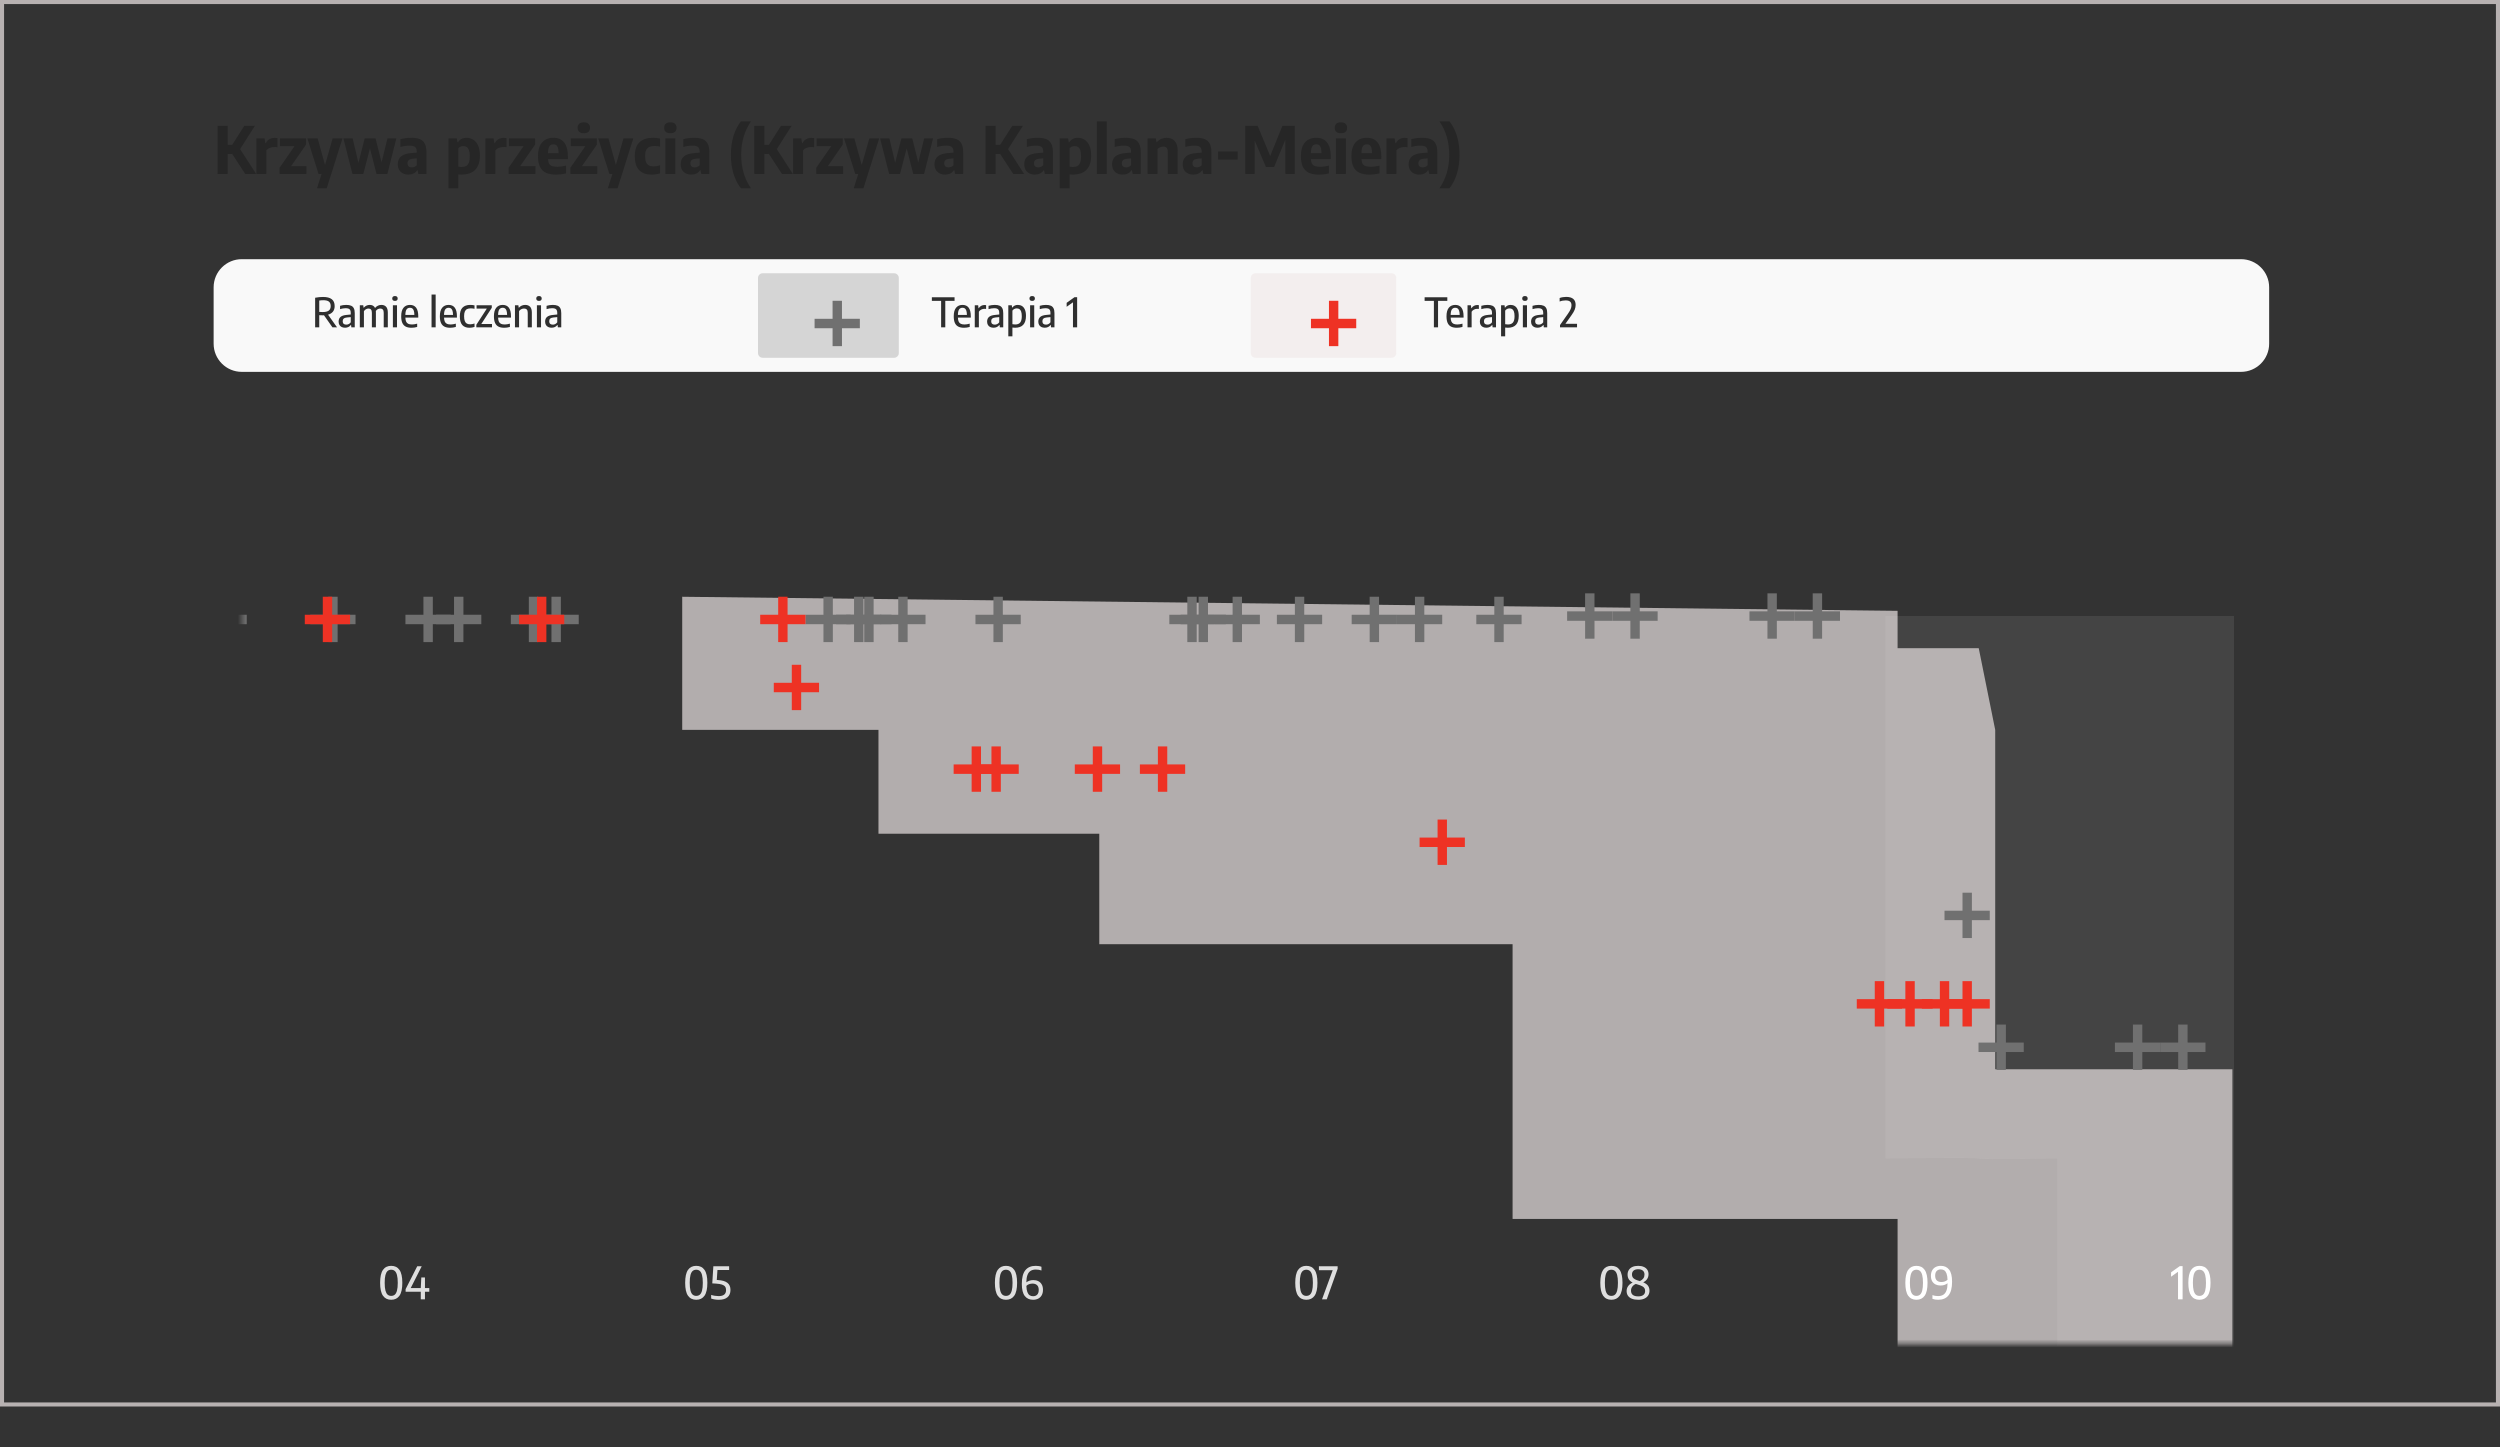
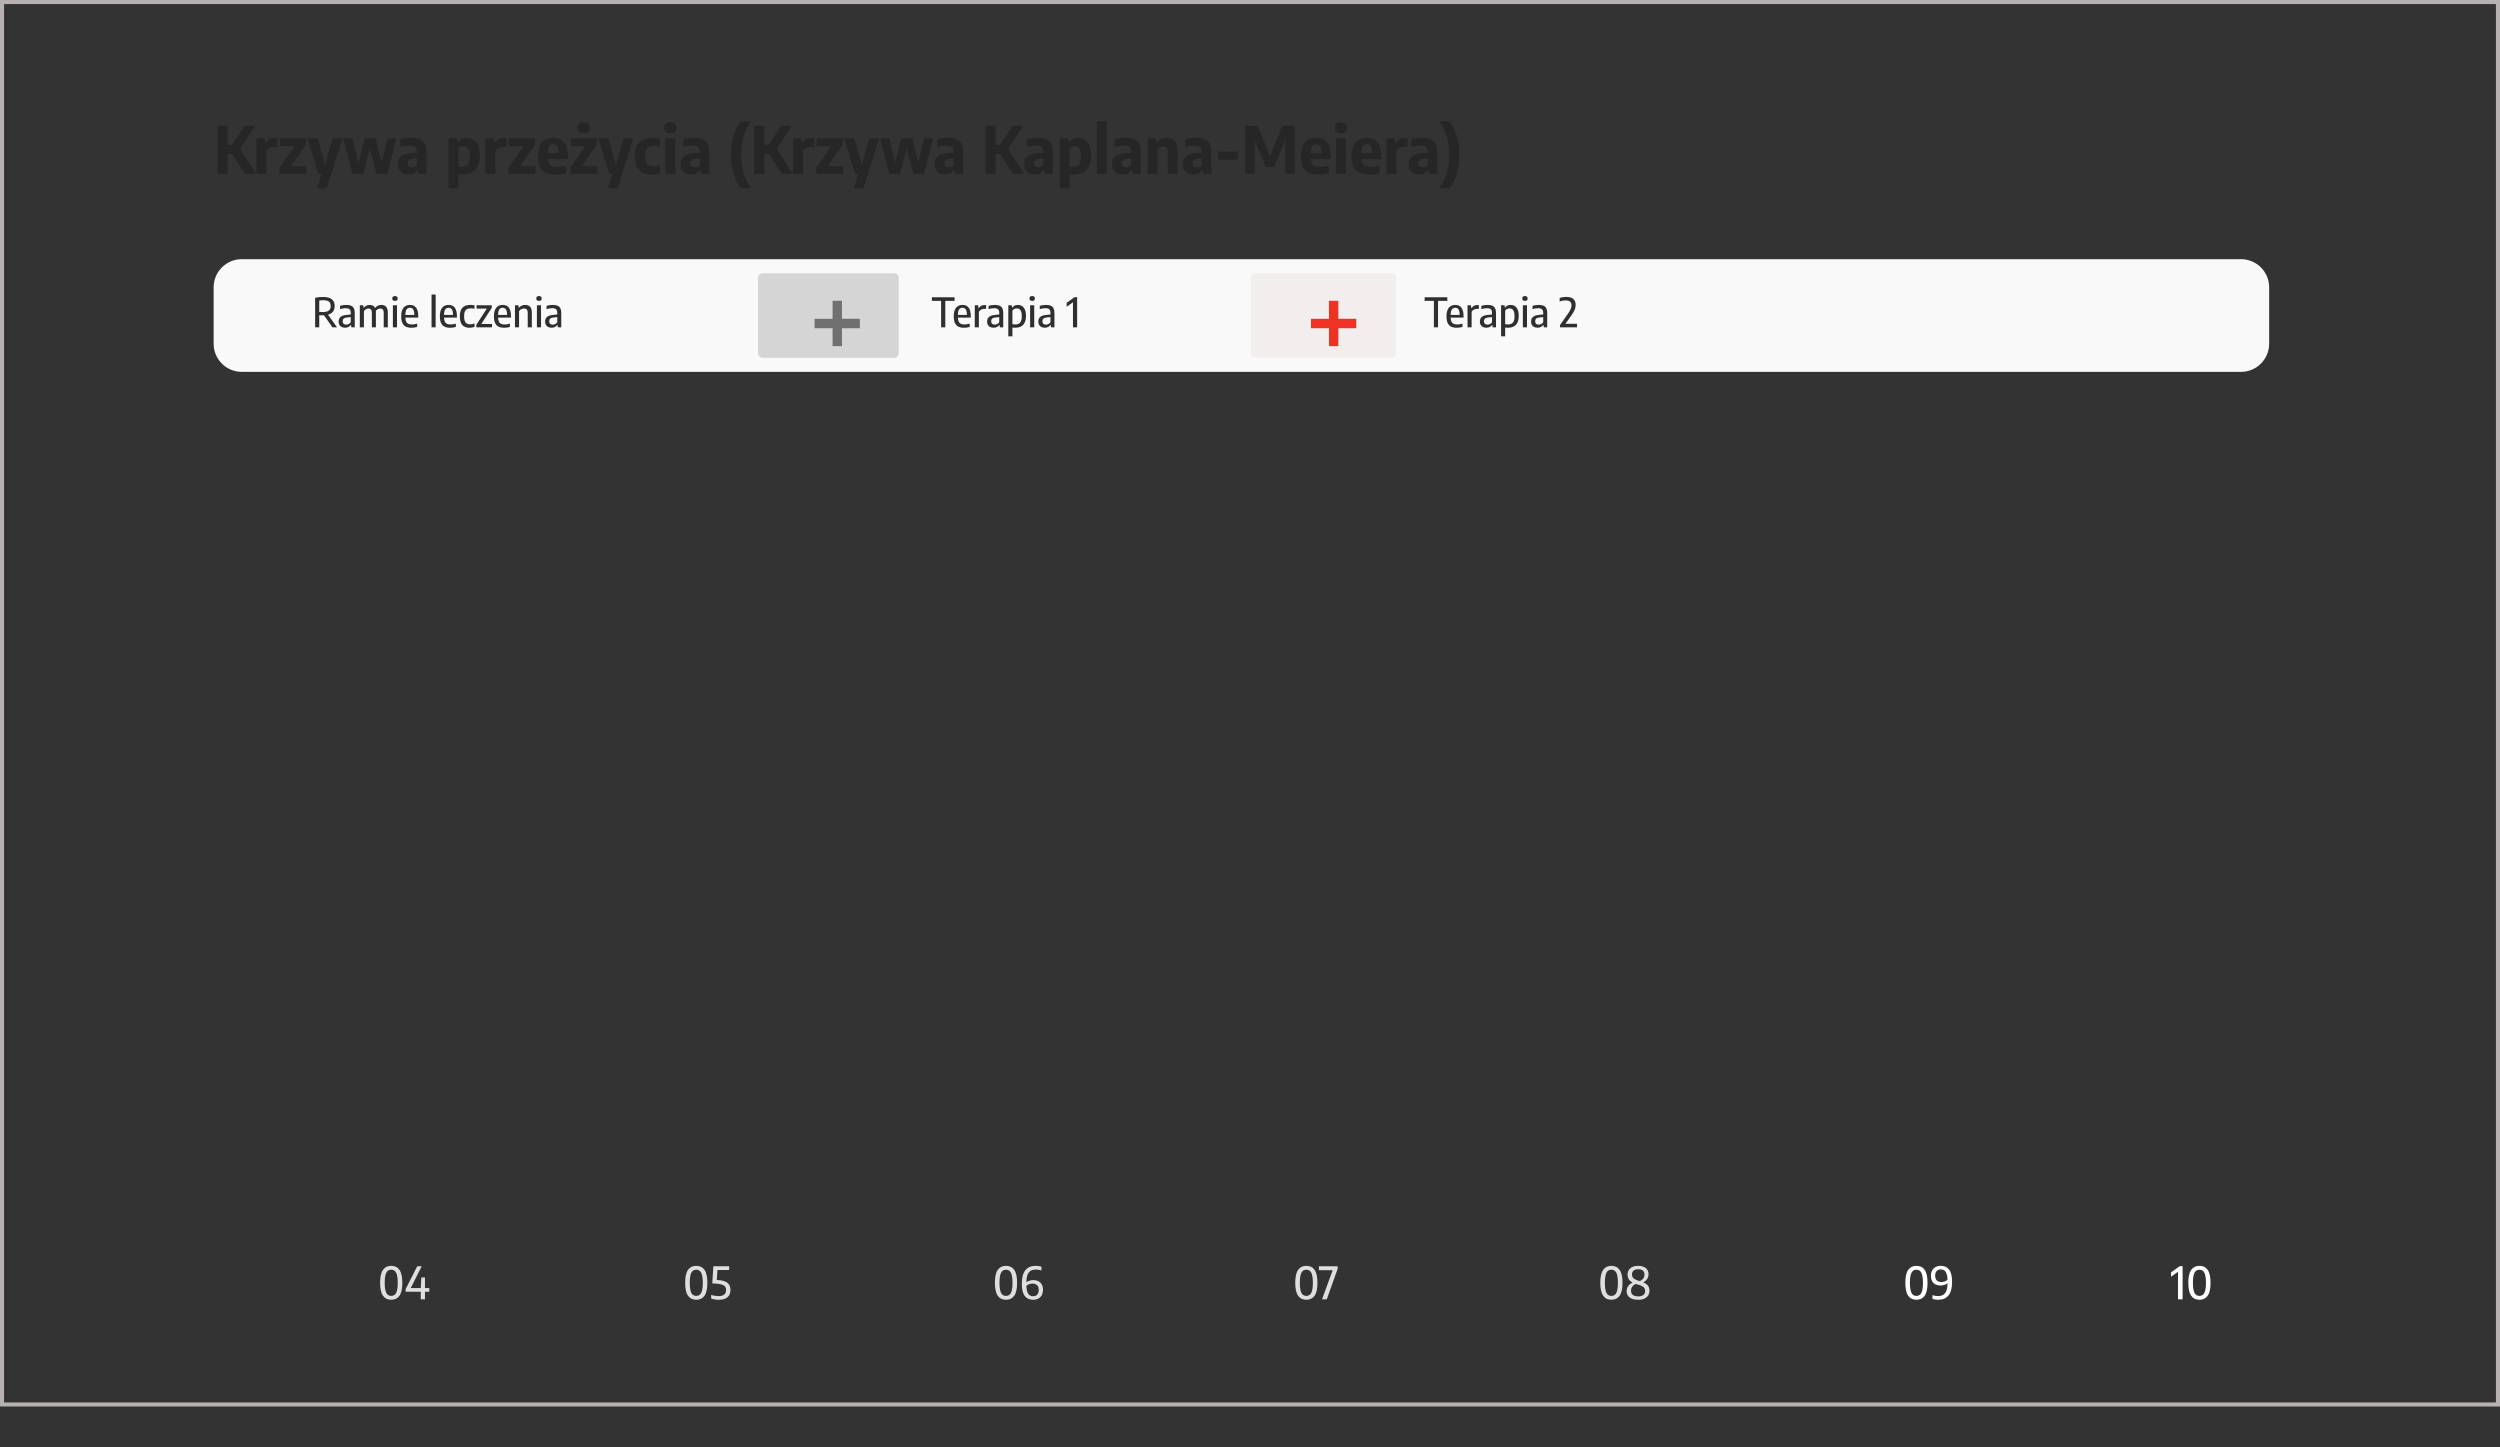
<svg xmlns="http://www.w3.org/2000/svg" width="615" height="356" viewBox="0 0 615 356" fill="none">
  <rect x="0" y="0" width="615" height="356" fill="#333333" stroke="none" />
  <path d="M60.329 42.792L57.113 37.864H56.009V42.792H53.521V30.952H56.009V35.616H57.129L60.089 30.952H62.705L59.065 36.68L63.017 42.792H60.329ZM63.073 34.04H65.081L65.273 35.224H65.385C65.604 34.776 65.902 34.445 66.281 34.232C66.665 34.019 67.102 33.912 67.593 33.912C67.79 33.912 68.012 33.933 68.257 33.976V36.232C68.06 36.189 67.785 36.168 67.433 36.168C67.06 36.168 66.694 36.243 66.337 36.392C65.985 36.536 65.713 36.736 65.521 36.992V42.792H63.073V34.04ZM71.622 40.864H75.382V42.792H68.774V41.264L72.446 35.968H68.862V34.04H75.294V35.568L71.622 40.864ZM81.831 34.04H84.247L80.383 46.312H77.983L79.103 42.792H78.359L75.607 34.04H78.143L79.959 40.592L81.831 34.04ZM95.312 34.04H97.504L95.296 42.792H92.624L91.016 36.512L89.368 42.792H86.696L84.472 34.04H86.76L88.176 40.056L89.712 34.04H92.384L93.864 39.944L95.312 34.04ZM101.164 33.896C102.044 33.896 102.756 34.011 103.3 34.24C103.844 34.469 104.247 34.845 104.508 35.368C104.775 35.885 104.908 36.587 104.908 37.472V42.792H102.908L102.732 41.88H102.62C102.396 42.243 102.097 42.512 101.724 42.688C101.356 42.864 100.937 42.952 100.468 42.952C99.94 42.952 99.479 42.848 99.084 42.64C98.689 42.432 98.385 42.139 98.172 41.76C97.959 41.376 97.852 40.931 97.852 40.424C97.852 39.576 98.124 38.923 98.668 38.464C99.212 38.005 100.081 37.733 101.276 37.648L102.524 37.544V37.344C102.524 36.955 102.465 36.651 102.348 36.432C102.231 36.213 102.041 36.059 101.78 35.968C101.519 35.872 101.161 35.824 100.708 35.824C100.367 35.824 100.001 35.853 99.612 35.912C99.223 35.965 98.852 36.048 98.5 36.16V34.24C98.884 34.128 99.313 34.043 99.788 33.984C100.268 33.925 100.727 33.896 101.164 33.896ZM101.3 41.176C101.524 41.176 101.74 41.133 101.948 41.048C102.161 40.963 102.353 40.829 102.524 40.648V38.96L101.54 39.048C100.681 39.117 100.252 39.491 100.252 40.168C100.252 40.493 100.343 40.744 100.524 40.92C100.705 41.091 100.964 41.176 101.3 41.176ZM110.307 34.04H112.371L112.539 35H112.651C112.865 34.653 113.15 34.384 113.507 34.192C113.865 33.995 114.278 33.896 114.747 33.896C115.361 33.896 115.915 34.051 116.411 34.36C116.913 34.664 117.31 35.144 117.603 35.8C117.902 36.451 118.051 37.272 118.051 38.264C118.051 39.805 117.67 40.973 116.907 41.768C116.15 42.557 114.998 42.952 113.451 42.952C113.265 42.952 113.033 42.936 112.755 42.904V46.312H110.307V34.04ZM113.579 41.072C114.033 41.072 114.403 40.989 114.691 40.824C114.979 40.653 115.195 40.379 115.339 40C115.489 39.616 115.563 39.107 115.563 38.472C115.563 37.821 115.497 37.312 115.363 36.944C115.235 36.571 115.054 36.309 114.819 36.16C114.59 36.011 114.307 35.936 113.971 35.936C113.737 35.936 113.513 35.981 113.299 36.072C113.086 36.157 112.905 36.285 112.755 36.456V40.992C113.011 41.045 113.286 41.072 113.579 41.072ZM119.417 34.04H121.425L121.617 35.224H121.729C121.947 34.776 122.246 34.445 122.625 34.232C123.009 34.019 123.446 33.912 123.937 33.912C124.134 33.912 124.355 33.933 124.601 33.976V36.232C124.403 36.189 124.129 36.168 123.777 36.168C123.403 36.168 123.038 36.243 122.681 36.392C122.329 36.536 122.057 36.736 121.865 36.992V42.792H119.417V34.04ZM127.965 40.864H131.725V42.792H125.117V41.264L128.789 35.968H125.205V34.04H131.637V35.568L127.965 40.864ZM139.698 39.152H134.818C134.839 39.627 134.927 40 135.082 40.272C135.242 40.539 135.487 40.733 135.818 40.856C136.148 40.973 136.596 41.032 137.162 41.032C137.759 41.032 138.455 40.936 139.25 40.744V42.656C138.812 42.763 138.399 42.84 138.01 42.888C137.626 42.936 137.236 42.96 136.842 42.96C135.796 42.96 134.943 42.803 134.282 42.488C133.626 42.173 133.138 41.68 132.818 41.008C132.503 40.336 132.346 39.464 132.346 38.392C132.346 36.936 132.674 35.824 133.33 35.056C133.991 34.283 134.932 33.896 136.154 33.896C137.316 33.896 138.196 34.285 138.794 35.064C139.396 35.837 139.698 36.971 139.698 38.464V39.152ZM136.138 35.496C135.844 35.496 135.602 35.563 135.41 35.696C135.223 35.829 135.076 36.056 134.97 36.376C134.868 36.696 134.815 37.133 134.81 37.688H137.41C137.404 37.133 137.354 36.696 137.258 36.376C137.162 36.056 137.023 35.829 136.842 35.696C136.66 35.563 136.426 35.496 136.138 35.496ZM143.168 40.864H146.928V42.792H140.32V41.264L143.992 35.968H140.408V34.04H146.84V35.568L143.168 40.864ZM143.624 32.776C143.112 32.776 142.728 32.661 142.472 32.432C142.222 32.197 142.096 31.867 142.096 31.44C142.096 31.008 142.222 30.677 142.472 30.448C142.728 30.213 143.112 30.096 143.624 30.096C144.131 30.096 144.51 30.213 144.76 30.448C145.016 30.683 145.144 31.013 145.144 31.44C145.144 31.867 145.016 32.197 144.76 32.432C144.51 32.661 144.131 32.776 143.624 32.776ZM153.378 34.04H155.794L151.93 46.312H149.53L150.65 42.792H149.906L147.154 34.04H149.69L151.506 40.592L153.378 34.04ZM160.334 42.96C158.969 42.96 157.931 42.589 157.222 41.848C156.513 41.101 156.158 39.963 156.158 38.432C156.158 36.88 156.542 35.736 157.31 35C158.083 34.264 159.19 33.896 160.63 33.896C161.27 33.896 161.851 33.957 162.374 34.08V36.056C161.91 35.965 161.465 35.92 161.038 35.92C160.489 35.92 160.043 36.003 159.702 36.168C159.361 36.333 159.107 36.597 158.942 36.96C158.777 37.317 158.694 37.795 158.694 38.392C158.694 39.016 158.771 39.515 158.926 39.888C159.086 40.261 159.321 40.531 159.63 40.696C159.939 40.856 160.334 40.936 160.814 40.936C161.257 40.936 161.777 40.845 162.374 40.664V42.64C162.065 42.741 161.734 42.819 161.382 42.872C161.03 42.931 160.681 42.96 160.334 42.96ZM163.682 42.792V34.04H166.138V42.792H163.682ZM164.914 32.776C164.402 32.776 164.018 32.661 163.762 32.432C163.512 32.197 163.386 31.867 163.386 31.44C163.386 31.008 163.512 30.677 163.762 30.448C164.018 30.213 164.402 30.096 164.914 30.096C165.421 30.096 165.8 30.213 166.05 30.448C166.306 30.683 166.434 31.013 166.434 31.44C166.434 31.867 166.306 32.197 166.05 32.432C165.8 32.661 165.421 32.776 164.914 32.776ZM170.758 33.896C171.638 33.896 172.35 34.011 172.894 34.24C173.438 34.469 173.841 34.845 174.102 35.368C174.369 35.885 174.502 36.587 174.502 37.472V42.792H172.502L172.326 41.88H172.214C171.99 42.243 171.691 42.512 171.318 42.688C170.95 42.864 170.531 42.952 170.062 42.952C169.534 42.952 169.073 42.848 168.678 42.64C168.283 42.432 167.979 42.139 167.766 41.76C167.553 41.376 167.446 40.931 167.446 40.424C167.446 39.576 167.718 38.923 168.262 38.464C168.806 38.005 169.675 37.733 170.87 37.648L172.118 37.544V37.344C172.118 36.955 172.059 36.651 171.942 36.432C171.825 36.213 171.635 36.059 171.374 35.968C171.113 35.872 170.755 35.824 170.302 35.824C169.961 35.824 169.595 35.853 169.206 35.912C168.817 35.965 168.446 36.048 168.094 36.16V34.24C168.478 34.128 168.907 34.043 169.382 33.984C169.862 33.925 170.321 33.896 170.758 33.896ZM170.894 41.176C171.118 41.176 171.334 41.133 171.542 41.048C171.755 40.963 171.947 40.829 172.118 40.648V38.96L171.134 39.048C170.275 39.117 169.846 39.491 169.846 40.168C169.846 40.493 169.937 40.744 170.118 40.92C170.299 41.091 170.558 41.176 170.894 41.176ZM182.245 46.312C180.613 44.147 179.797 41.405 179.797 38.088C179.797 34.771 180.613 32.029 182.245 29.864H184.741C183.925 31.048 183.32 32.323 182.925 33.688C182.53 35.048 182.333 36.515 182.333 38.088C182.333 39.661 182.53 41.131 182.925 42.496C183.32 43.856 183.925 45.128 184.741 46.312H182.245ZM192.36 42.792L189.144 37.864H188.04V42.792H185.552V30.952H188.04V35.616H189.16L192.12 30.952H194.736L191.096 36.68L195.048 42.792H192.36ZM195.104 34.04H197.112L197.304 35.224H197.416C197.635 34.776 197.934 34.445 198.312 34.232C198.696 34.019 199.134 33.912 199.624 33.912C199.822 33.912 200.043 33.933 200.288 33.976V36.232C200.091 36.189 199.816 36.168 199.464 36.168C199.091 36.168 198.726 36.243 198.368 36.392C198.016 36.536 197.744 36.736 197.552 36.992V42.792H195.104V34.04ZM203.653 40.864H207.413V42.792H200.805V41.264L204.477 35.968H200.893V34.04H207.325V35.568L203.653 40.864ZM213.862 34.04H216.278L212.414 46.312H210.014L211.134 42.792H210.39L207.638 34.04H210.174L211.99 40.592L213.862 34.04ZM227.343 34.04H229.535L227.327 42.792H224.655L223.047 36.512L221.399 42.792H218.727L216.503 34.04H218.791L220.207 40.056L221.743 34.04H224.415L225.895 39.944L227.343 34.04ZM233.195 33.896C234.075 33.896 234.787 34.011 235.331 34.24C235.875 34.469 236.278 34.845 236.539 35.368C236.806 35.885 236.939 36.587 236.939 37.472V42.792H234.939L234.763 41.88H234.651C234.427 42.243 234.129 42.512 233.755 42.688C233.387 42.864 232.969 42.952 232.499 42.952C231.971 42.952 231.51 42.848 231.115 42.64C230.721 42.432 230.417 42.139 230.203 41.76C229.99 41.376 229.883 40.931 229.883 40.424C229.883 39.576 230.155 38.923 230.699 38.464C231.243 38.005 232.113 37.733 233.307 37.648L234.555 37.544V37.344C234.555 36.955 234.497 36.651 234.379 36.432C234.262 36.213 234.073 36.059 233.811 35.968C233.55 35.872 233.193 35.824 232.739 35.824C232.398 35.824 232.033 35.853 231.643 35.912C231.254 35.965 230.883 36.048 230.531 36.16V34.24C230.915 34.128 231.345 34.043 231.819 33.984C232.299 33.925 232.758 33.896 233.195 33.896ZM233.331 41.176C233.555 41.176 233.771 41.133 233.979 41.048C234.193 40.963 234.385 40.829 234.555 40.648V38.96L233.571 39.048C232.713 39.117 232.283 39.491 232.283 40.168C232.283 40.493 232.374 40.744 232.555 40.92C232.737 41.091 232.995 41.176 233.331 41.176ZM249.251 42.792L246.035 37.864H244.931V42.792H242.443V30.952H244.931V35.616H246.051L249.011 30.952H251.627L247.987 36.68L251.939 42.792H249.251ZM255.273 33.896C256.153 33.896 256.865 34.011 257.409 34.24C257.953 34.469 258.356 34.845 258.617 35.368C258.884 35.885 259.017 36.587 259.017 37.472V42.792H257.017L256.841 41.88H256.729C256.505 42.243 256.207 42.512 255.833 42.688C255.465 42.864 255.047 42.952 254.577 42.952C254.049 42.952 253.588 42.848 253.193 42.64C252.799 42.432 252.495 42.139 252.281 41.76C252.068 41.376 251.961 40.931 251.961 40.424C251.961 39.576 252.233 38.923 252.777 38.464C253.321 38.005 254.191 37.733 255.385 37.648L256.633 37.544V37.344C256.633 36.955 256.575 36.651 256.457 36.432C256.34 36.213 256.151 36.059 255.889 35.968C255.628 35.872 255.271 35.824 254.817 35.824C254.476 35.824 254.111 35.853 253.721 35.912C253.332 35.965 252.961 36.048 252.609 36.16V34.24C252.993 34.128 253.423 34.043 253.897 33.984C254.377 33.925 254.836 33.896 255.273 33.896ZM255.409 41.176C255.633 41.176 255.849 41.133 256.057 41.048C256.271 40.963 256.463 40.829 256.633 40.648V38.96L255.649 39.048C254.791 39.117 254.361 39.491 254.361 40.168C254.361 40.493 254.452 40.744 254.633 40.92C254.815 41.091 255.073 41.176 255.409 41.176ZM260.682 34.04H262.746L262.914 35H263.026C263.24 34.653 263.525 34.384 263.882 34.192C264.24 33.995 264.653 33.896 265.122 33.896C265.736 33.896 266.29 34.051 266.786 34.36C267.288 34.664 267.685 35.144 267.978 35.8C268.277 36.451 268.426 37.272 268.426 38.264C268.426 39.805 268.045 40.973 267.282 41.768C266.525 42.557 265.373 42.952 263.826 42.952C263.64 42.952 263.408 42.936 263.13 42.904V46.312H260.682V34.04ZM263.954 41.072C264.408 41.072 264.778 40.989 265.066 40.824C265.354 40.653 265.57 40.379 265.714 40C265.864 39.616 265.938 39.107 265.938 38.472C265.938 37.821 265.872 37.312 265.738 36.944C265.61 36.571 265.429 36.309 265.194 36.16C264.965 36.011 264.682 35.936 264.346 35.936C264.112 35.936 263.888 35.981 263.674 36.072C263.461 36.157 263.28 36.285 263.13 36.456V40.992C263.386 41.045 263.661 41.072 263.954 41.072ZM269.823 42.792V29.864H272.271V42.792H269.823ZM276.883 33.896C277.763 33.896 278.475 34.011 279.019 34.24C279.563 34.469 279.966 34.845 280.227 35.368C280.494 35.885 280.627 36.587 280.627 37.472V42.792H278.627L278.451 41.88H278.339C278.115 42.243 277.816 42.512 277.443 42.688C277.075 42.864 276.656 42.952 276.187 42.952C275.659 42.952 275.198 42.848 274.803 42.64C274.408 42.432 274.104 42.139 273.891 41.76C273.678 41.376 273.571 40.931 273.571 40.424C273.571 39.576 273.843 38.923 274.387 38.464C274.931 38.005 275.8 37.733 276.995 37.648L278.243 37.544V37.344C278.243 36.955 278.184 36.651 278.067 36.432C277.95 36.213 277.76 36.059 277.499 35.968C277.238 35.872 276.88 35.824 276.427 35.824C276.086 35.824 275.72 35.853 275.331 35.912C274.942 35.965 274.571 36.048 274.219 36.16V34.24C274.603 34.128 275.032 34.043 275.507 33.984C275.987 33.925 276.446 33.896 276.883 33.896ZM277.019 41.176C277.243 41.176 277.459 41.133 277.667 41.048C277.88 40.963 278.072 40.829 278.243 40.648V38.96L277.259 39.048C276.4 39.117 275.971 39.491 275.971 40.168C275.971 40.493 276.062 40.744 276.243 40.92C276.424 41.091 276.683 41.176 277.019 41.176ZM282.292 34.04H284.324L284.5 34.952H284.612C284.91 34.605 285.26 34.344 285.66 34.168C286.065 33.987 286.51 33.896 286.996 33.896C287.828 33.896 288.486 34.157 288.972 34.68C289.462 35.197 289.708 36.021 289.708 37.152V42.792H287.26V37.32C287.26 36.861 287.164 36.536 286.972 36.344C286.785 36.152 286.513 36.056 286.156 36.056C285.889 36.056 285.628 36.112 285.372 36.224C285.116 36.331 284.905 36.491 284.74 36.704V42.792H282.292V34.04ZM294.258 33.896C295.138 33.896 295.85 34.011 296.394 34.24C296.938 34.469 297.341 34.845 297.602 35.368C297.869 35.885 298.002 36.587 298.002 37.472V42.792H296.002L295.826 41.88H295.714C295.49 42.243 295.191 42.512 294.818 42.688C294.45 42.864 294.031 42.952 293.562 42.952C293.034 42.952 292.573 42.848 292.178 42.64C291.783 42.432 291.479 42.139 291.266 41.76C291.053 41.376 290.946 40.931 290.946 40.424C290.946 39.576 291.218 38.923 291.762 38.464C292.306 38.005 293.175 37.733 294.37 37.648L295.618 37.544V37.344C295.618 36.955 295.559 36.651 295.442 36.432C295.325 36.213 295.135 36.059 294.874 35.968C294.613 35.872 294.255 35.824 293.802 35.824C293.461 35.824 293.095 35.853 292.706 35.912C292.317 35.965 291.946 36.048 291.594 36.16V34.24C291.978 34.128 292.407 34.043 292.882 33.984C293.362 33.925 293.821 33.896 294.258 33.896ZM294.394 41.176C294.618 41.176 294.834 41.133 295.042 41.048C295.255 40.963 295.447 40.829 295.618 40.648V38.96L294.634 39.048C293.775 39.117 293.346 39.491 293.346 40.168C293.346 40.493 293.437 40.744 293.618 40.92C293.799 41.091 294.058 41.176 294.394 41.176ZM299.659 39.256V37.256H304.483V39.256H299.659ZM315.47 30.952H318.518V42.792H316.198V34.376L313.43 41.08H311.422L308.654 34.576V42.792H306.334V30.952H309.382L312.47 38.384L315.47 30.952ZM327.369 39.152H322.489C322.511 39.627 322.599 40 322.753 40.272C322.913 40.539 323.159 40.733 323.489 40.856C323.82 40.973 324.268 41.032 324.833 41.032C325.431 41.032 326.127 40.936 326.921 40.744V42.656C326.484 42.763 326.071 42.84 325.681 42.888C325.297 42.936 324.908 42.96 324.513 42.96C323.468 42.96 322.615 42.803 321.953 42.488C321.297 42.173 320.809 41.68 320.489 41.008C320.175 40.336 320.017 39.464 320.017 38.392C320.017 36.936 320.345 35.824 321.001 35.056C321.663 34.283 322.604 33.896 323.825 33.896C324.988 33.896 325.868 34.285 326.465 35.064C327.068 35.837 327.369 36.971 327.369 38.464V39.152ZM323.809 35.496C323.516 35.496 323.273 35.563 323.081 35.696C322.895 35.829 322.748 36.056 322.641 36.376C322.54 36.696 322.487 37.133 322.481 37.688H325.081C325.076 37.133 325.025 36.696 324.929 36.376C324.833 36.056 324.695 35.829 324.513 35.696C324.332 35.563 324.097 35.496 323.809 35.496ZM328.635 42.792V34.04H331.091V42.792H328.635ZM329.867 32.776C329.355 32.776 328.971 32.661 328.715 32.432C328.465 32.197 328.339 31.867 328.339 31.44C328.339 31.008 328.465 30.677 328.715 30.448C328.971 30.213 329.355 30.096 329.867 30.096C330.374 30.096 330.753 30.213 331.003 30.448C331.259 30.683 331.387 31.013 331.387 31.44C331.387 31.867 331.259 32.197 331.003 32.432C330.753 32.661 330.374 32.776 329.867 32.776ZM339.807 39.152H334.927C334.948 39.627 335.036 40 335.191 40.272C335.351 40.539 335.596 40.733 335.927 40.856C336.258 40.973 336.706 41.032 337.271 41.032C337.868 41.032 338.564 40.936 339.359 40.744V42.656C338.922 42.763 338.508 42.84 338.119 42.888C337.735 42.936 337.346 42.96 336.951 42.96C335.906 42.96 335.052 42.803 334.391 42.488C333.735 42.173 333.247 41.68 332.927 41.008C332.612 40.336 332.455 39.464 332.455 38.392C332.455 36.936 332.783 35.824 333.439 35.056C334.1 34.283 335.042 33.896 336.263 33.896C337.426 33.896 338.306 34.285 338.903 35.064C339.506 35.837 339.807 36.971 339.807 38.464V39.152ZM336.247 35.496C335.954 35.496 335.711 35.563 335.519 35.696C335.332 35.829 335.186 36.056 335.079 36.376C334.978 36.696 334.924 37.133 334.919 37.688H337.519C337.514 37.133 337.463 36.696 337.367 36.376C337.271 36.056 337.132 35.829 336.951 35.696C336.77 35.563 336.535 35.496 336.247 35.496ZM341.073 34.04H343.081L343.273 35.224H343.385C343.604 34.776 343.902 34.445 344.281 34.232C344.665 34.019 345.102 33.912 345.593 33.912C345.79 33.912 346.012 33.933 346.257 33.976V36.232C346.06 36.189 345.785 36.168 345.433 36.168C345.06 36.168 344.694 36.243 344.337 36.392C343.985 36.536 343.713 36.736 343.521 36.992V42.792H341.073V34.04ZM349.836 33.896C350.716 33.896 351.428 34.011 351.972 34.24C352.516 34.469 352.919 34.845 353.18 35.368C353.447 35.885 353.58 36.587 353.58 37.472V42.792H351.58L351.404 41.88H351.292C351.068 42.243 350.769 42.512 350.396 42.688C350.028 42.864 349.609 42.952 349.14 42.952C348.612 42.952 348.151 42.848 347.756 42.64C347.361 42.432 347.057 42.139 346.844 41.76C346.631 41.376 346.524 40.931 346.524 40.424C346.524 39.576 346.796 38.923 347.34 38.464C347.884 38.005 348.753 37.733 349.948 37.648L351.196 37.544V37.344C351.196 36.955 351.137 36.651 351.02 36.432C350.903 36.213 350.713 36.059 350.452 35.968C350.191 35.872 349.833 35.824 349.38 35.824C349.039 35.824 348.673 35.853 348.284 35.912C347.895 35.965 347.524 36.048 347.172 36.16V34.24C347.556 34.128 347.985 34.043 348.46 33.984C348.94 33.925 349.399 33.896 349.836 33.896ZM349.972 41.176C350.196 41.176 350.412 41.133 350.62 41.048C350.833 40.963 351.025 40.829 351.196 40.648V38.96L350.212 39.048C349.353 39.117 348.924 39.491 348.924 40.168C348.924 40.493 349.015 40.744 349.196 40.92C349.377 41.091 349.636 41.176 349.972 41.176ZM354.101 46.312C354.917 45.128 355.522 43.856 355.917 42.496C356.312 41.131 356.509 39.661 356.509 38.088C356.509 36.515 356.312 35.048 355.917 33.688C355.522 32.323 354.917 31.048 354.101 29.864H356.597C358.229 32.029 359.045 34.771 359.045 38.088C359.045 41.405 358.229 44.147 356.597 46.312H354.101Z" fill="#262626" />
  <mask id="mask0_9752_455" style="mask-type:luminance" maskUnits="userSpaceOnUse" x="59" y="96" width="524" height="235">
-     <path d="M553.593 96.099H88.341C72.401 96.099 59.48 109.028 59.48 124.977V301.709C59.48 317.658 72.401 330.587 88.341 330.587H553.593C569.533 330.587 582.455 317.658 582.455 301.709V124.977C582.455 109.028 569.533 96.099 553.593 96.099Z" fill="white" />
-   </mask>
+     </mask>
  <g mask="url(#mask0_9752_455)">
    <path opacity="0.29" d="M463.839 151.542H549.554V345.371H506.098V284.988C506.098 284.988 487.686 285.31 486.484 284.988C485.282 284.666 463.839 284.988 463.839 284.988V151.542Z" fill="#707070" />
    <path opacity="0.68" d="M167.825 146.802V179.549H216.103V205.098H270.422V232.272H372.095V299.86H466.805V342.368H486.768V533.282L549.166 537.056V263.033H490.821V179.55L486.768 159.451H466.805V150.266L167.825 146.802Z" fill="#EEE6E6" />
    <path d="M60.693 153.552H56.292V157.957H53.983V153.552H49.557V151.229H53.982V146.798H56.291V151.226H60.693V153.552Z" fill="#707070" />
-     <path d="M87.457 153.552H83.056V157.957H80.747V153.552H76.321V151.229H80.746V146.798H83.055V151.226H87.457V153.552Z" fill="#707070" />
    <path d="M118.403 153.552H114.002V157.957H111.693V153.552H107.267V151.229H111.692V146.798H114.001V151.226H118.403V153.552Z" fill="#707070" />
    <path d="M110.875 153.552H106.474V157.957H104.166V153.552H99.739V151.229H104.164V146.798H106.473V151.226H110.875V153.552Z" fill="#707070" />
    <path d="M136.803 153.552H132.402V157.957H130.093V153.552H125.667V151.229H130.092V146.798H132.401V151.226H136.803V153.552Z" fill="#707070" />
    <path d="M142.371 153.552H137.97V157.957H135.661V153.552H131.235V151.229H135.66V146.798H137.969V151.226H142.371V153.552Z" fill="#707070" />
-     <path d="M209.28 153.552H204.879V157.957H202.571V153.552H198.144V151.229H202.569V146.798H204.878V151.226H209.28V153.552Z" fill="#707070" />
-     <path d="M216.807 153.552H212.407V157.957H210.098V153.552H205.671V151.229H210.096V146.798H212.405V151.226H216.807V153.552Z" fill="#707070" />
+     <path d="M209.28 153.552H204.879V157.957H202.571V153.552H198.144V151.229H202.569V146.798H204.878V151.226H209.28Z" fill="#707070" />
    <path d="M219.317 153.552H214.916V157.957H212.607V153.552H208.181V151.229H212.606V146.798H214.915V151.226H219.317V153.552Z" fill="#707070" />
    <path d="M227.68 153.552H223.279V157.957H220.97V153.552H216.544V151.229H220.969V146.798H223.278V151.226H227.68V153.552Z" fill="#707070" />
    <path d="M325.248 153.552H320.847V157.957H318.538V153.552H314.112V151.229H318.537V146.798H320.846V151.226H325.248V153.552Z" fill="#707070" />
    <path d="M309.929 153.552H305.529V157.957H303.22V153.552H298.793V151.229H303.219V146.798H305.527V151.226H309.929V153.552Z" fill="#707070" />
    <path d="M407.783 152.716H403.383V157.12H401.074V152.716H396.647V150.393H401.073V145.962H403.381V150.389H407.783V152.716Z" fill="#707070" />
    <path d="M301.565 153.552H297.164V157.957H294.855V153.552H290.429V151.229H294.854V146.798H297.163V151.226H301.565V153.552Z" fill="#707070" />
    <path d="M298.791 153.552H294.39V157.957H292.081V153.552H287.655V151.229H292.08V146.798H294.389V151.226H298.791V153.552Z" fill="#707070" />
    <path d="M396.646 152.716H392.245V157.12H389.936V152.716H385.51V150.393H389.935V145.962H392.244V150.389H396.646V152.716Z" fill="#707070" />
    <path d="M343.648 153.552H339.247V157.957H336.938V153.552H332.512V151.229H336.937V146.798H339.246V151.226H343.648V153.552Z" fill="#707070" />
    <path d="M441.503 152.716H437.103V157.12H434.794V152.716H430.367V150.393H434.793V145.962H437.101V150.389H441.503V152.716Z" fill="#707070" />
    <path d="M489.483 226.357H485.082V230.761H482.773V226.357H478.347V224.034H482.772V219.603H485.081V224.03H489.483V226.357Z" fill="#707070" />
    <path d="M497.846 258.796H493.445V263.2H491.136V258.796H486.71V256.473H491.135V252.042H493.444V256.47H497.846V258.796Z" fill="#707070" />
    <path d="M531.409 258.796H527.008V263.2H524.699V258.796H520.273V256.473H524.698V252.042H527.007V256.47H531.409V258.796Z" fill="#707070" />
    <path d="M542.546 258.796H538.145V263.2H535.836V258.796H531.41V256.473H535.835V252.042H538.144V256.47H542.546V258.796Z" fill="#707070" />
    <path d="M354.785 153.552H350.384V157.957H348.075V153.552H343.649V151.229H348.074V146.798H350.383V151.226H354.785V153.552Z" fill="#707070" />
    <path d="M452.64 152.716H448.24V157.12H445.931V152.716H441.504V150.393H445.929V145.962H448.238V150.389H452.64V152.716Z" fill="#707070" />
-     <path d="M374.311 153.552H369.91V157.957H367.601V153.552H363.175V151.229H367.6V146.798H369.909V151.226H374.311V153.552Z" fill="#707070" />
    <path d="M251.099 153.552H246.698V157.957H244.389V153.552H239.963V151.229H244.388V146.798H246.697V151.226H251.099V153.552Z" fill="#707070" />
    <path d="M86.117 153.552H81.716V157.957H79.407V153.552H74.981V151.229H79.406V146.798H81.715V151.226H86.117V153.552Z" fill="#EE3224" />
-     <path d="M138.808 153.552H134.407V157.957H132.098V153.552H127.672V151.229H132.097V146.798H134.406V151.226H138.808V153.552Z" fill="#EE3224" />
    <path d="M198.143 153.552H193.742V157.957H191.433V153.552H187.007V151.229H191.432V146.798H193.741V151.226H198.143V153.552Z" fill="#EE3224" />
    <path d="M201.489 170.289H197.088V174.693H194.779V170.289H190.353V167.966H194.778V163.535H197.087V167.962H201.489V170.289Z" fill="#EE3224" />
    <path d="M360.354 208.365H355.953V212.769H353.645V208.365H349.218V206.042H353.643V201.611H355.952V206.038H360.354V208.365Z" fill="#EE3224" />
    <path d="M245.731 190.373H241.331V194.777H239.022V190.373H234.595V188.05H239.021V183.619H241.329V188.046H245.731V190.373Z" fill="#EE3224" />
    <path d="M250.607 190.373H246.206V194.777H243.897V190.373H239.471V188.05H243.896V183.619H246.205V188.046H250.607V190.373Z" fill="#EE3224" />
    <path d="M275.536 190.373H271.136V194.777H268.827V190.373H264.4V188.05H268.825V183.619H271.134V188.046H275.536V190.373Z" fill="#EE3224" />
    <path d="M467.902 248.115H463.501V252.519H461.192V248.115H456.766V245.792H461.191V241.361H463.5V245.788H467.902V248.115Z" fill="#EE3224" />
    <path d="M475.429 248.115H471.028V252.519H468.719V248.115H464.293V245.792H468.718V241.361H471.027V245.788H475.429V248.115Z" fill="#EE3224" />
    <path d="M489.483 248.115H485.082V252.519H482.773V248.115H478.347V245.792H482.772V241.361H485.081V245.788H489.483V248.115Z" fill="#EE3224" />
    <path d="M291.55 190.373H287.149V194.777H284.84V190.373H280.414V188.05H284.839V183.619H287.148V188.046H291.55V190.373Z" fill="#EE3224" />
    <path d="M483.914 248.115H479.513V252.519H477.204V248.115H472.778V245.792H477.203V241.361H479.512V245.788H483.914V248.115Z" fill="#EE3224" />
  </g>
  <path d="M551.284 63.756H59.48C55.654 63.756 52.553 66.859 52.553 70.686V84.548C52.553 88.375 55.654 91.478 59.48 91.478H551.284C555.11 91.478 558.211 88.375 558.211 84.548V70.686C558.211 66.859 555.11 63.756 551.284 63.756Z" fill="#F9F9F9" />
  <path d="M81.785 80.53L79.705 77.56C79.559 77.567 79.449 77.57 79.375 77.57C79.075 77.57 78.795 77.56 78.535 77.54V80.53H77.525V73.245C78.199 73.115 78.845 73.05 79.465 73.05C80.425 73.05 81.142 73.235 81.615 73.605C82.089 73.972 82.325 74.533 82.325 75.29C82.329 75.837 82.192 76.29 81.915 76.65C81.639 77.007 81.234 77.26 80.7 77.41L82.915 80.53H81.785ZM78.535 76.725C78.872 76.752 79.15 76.765 79.37 76.765C80.054 76.765 80.554 76.647 80.87 76.41C81.19 76.173 81.35 75.802 81.35 75.295C81.35 74.795 81.207 74.43 80.92 74.2C80.634 73.97 80.177 73.855 79.55 73.855C79.214 73.855 78.875 73.882 78.535 73.935V76.725ZM85.183 75.005C85.663 75.005 86.055 75.07 86.358 75.2C86.661 75.327 86.888 75.538 87.038 75.835C87.191 76.128 87.268 76.525 87.268 77.025V80.53H86.433L86.358 79.945H86.298C86.141 80.168 85.941 80.337 85.698 80.45C85.455 80.563 85.183 80.62 84.883 80.62C84.56 80.62 84.278 80.56 84.038 80.44C83.801 80.32 83.618 80.147 83.488 79.92C83.361 79.693 83.298 79.425 83.298 79.115C83.298 78.618 83.455 78.235 83.768 77.965C84.085 77.692 84.581 77.527 85.258 77.47L86.283 77.365V76.975C86.283 76.678 86.238 76.447 86.148 76.28C86.061 76.113 85.926 75.995 85.743 75.925C85.563 75.855 85.323 75.82 85.023 75.82C84.816 75.82 84.593 75.84 84.353 75.88C84.113 75.917 83.88 75.972 83.653 76.045V75.23C83.873 75.16 84.12 75.105 84.393 75.065C84.67 75.025 84.933 75.005 85.183 75.005ZM85.183 79.86C85.386 79.86 85.583 79.815 85.773 79.725C85.966 79.635 86.136 79.49 86.283 79.29V78.01L85.348 78.1C84.988 78.133 84.723 78.227 84.553 78.38C84.386 78.53 84.303 78.742 84.303 79.015C84.303 79.295 84.378 79.507 84.528 79.65C84.678 79.79 84.896 79.86 85.183 79.86ZM93.825 75.005C94.308 75.005 94.691 75.155 94.975 75.455C95.261 75.755 95.405 76.24 95.405 76.91V80.53H94.395V76.955C94.395 76.578 94.318 76.308 94.165 76.145C94.015 75.982 93.806 75.9 93.54 75.9C93.346 75.9 93.15 75.948 92.95 76.045C92.753 76.142 92.588 76.295 92.455 76.505C92.465 76.618 92.47 76.74 92.47 76.87V80.53H91.48V76.955C91.48 76.575 91.406 76.305 91.26 76.145C91.116 75.982 90.911 75.9 90.645 75.9C90.441 75.9 90.236 75.955 90.03 76.065C89.826 76.172 89.658 76.337 89.525 76.56V80.53H88.515V75.09H89.36L89.435 75.69H89.495C89.685 75.463 89.905 75.293 90.155 75.18C90.405 75.063 90.675 75.005 90.965 75.005C91.258 75.005 91.516 75.065 91.74 75.185C91.963 75.305 92.136 75.495 92.26 75.755C92.476 75.495 92.72 75.305 92.99 75.185C93.263 75.065 93.541 75.005 93.825 75.005ZM96.649 80.53V75.09H97.664V80.53H96.649ZM97.159 74.025C96.939 74.025 96.773 73.973 96.659 73.87C96.546 73.767 96.489 73.62 96.489 73.43C96.489 73.24 96.546 73.092 96.659 72.985C96.773 72.878 96.939 72.825 97.159 72.825C97.379 72.825 97.546 72.878 97.659 72.985C97.773 73.092 97.829 73.24 97.829 73.43C97.829 73.62 97.773 73.767 97.659 73.87C97.546 73.973 97.379 74.025 97.159 74.025ZM102.894 78.13H99.719C99.732 78.55 99.797 78.883 99.914 79.13C100.031 79.377 100.206 79.553 100.439 79.66C100.672 79.767 100.981 79.82 101.364 79.82C101.721 79.82 102.141 79.753 102.624 79.62V80.43C102.154 80.563 101.692 80.63 101.239 80.63C100.659 80.63 100.182 80.535 99.809 80.345C99.436 80.152 99.156 79.848 98.969 79.435C98.786 79.018 98.694 78.475 98.694 77.805C98.694 76.868 98.884 76.168 99.264 75.705C99.644 75.238 100.176 75.005 100.859 75.005C101.522 75.005 102.027 75.237 102.374 75.7C102.721 76.163 102.894 76.873 102.894 77.83V78.13ZM100.849 75.71C100.489 75.71 100.212 75.843 100.019 76.11C99.829 76.377 99.729 76.833 99.719 77.48H101.934C101.927 77.037 101.881 76.687 101.794 76.43C101.707 76.17 101.586 75.985 101.429 75.875C101.276 75.765 101.082 75.71 100.849 75.71ZM106.161 80.53V72.45H107.171V80.53H106.161ZM112.406 78.13H109.231C109.244 78.55 109.309 78.883 109.426 79.13C109.542 79.377 109.717 79.553 109.951 79.66C110.184 79.767 110.492 79.82 110.876 79.82C111.232 79.82 111.652 79.753 112.136 79.62V80.43C111.666 80.563 111.204 80.63 110.751 80.63C110.171 80.63 109.694 80.535 109.321 80.345C108.947 80.152 108.667 79.848 108.481 79.435C108.297 79.018 108.206 78.475 108.206 77.805C108.206 76.868 108.396 76.168 108.776 75.705C109.156 75.238 109.687 75.005 110.371 75.005C111.034 75.005 111.539 75.237 111.886 75.7C112.232 76.163 112.406 76.873 112.406 77.83V78.13ZM110.361 75.71C110.001 75.71 109.724 75.843 109.531 76.11C109.341 76.377 109.241 76.833 109.231 77.48H111.446C111.439 77.037 111.392 76.687 111.306 76.43C111.219 76.17 111.097 75.985 110.941 75.875C110.787 75.765 110.594 75.71 110.361 75.71ZM115.493 80.63C114.71 80.63 114.118 80.403 113.718 79.95C113.318 79.497 113.118 78.785 113.118 77.815C113.118 76.842 113.336 76.13 113.773 75.68C114.21 75.23 114.85 75.005 115.693 75.005C116.056 75.005 116.403 75.045 116.733 75.125V75.965C116.416 75.892 116.116 75.855 115.833 75.855C115.443 75.855 115.126 75.917 114.883 76.04C114.643 76.163 114.463 76.367 114.343 76.65C114.226 76.933 114.168 77.315 114.168 77.795C114.168 78.285 114.223 78.675 114.333 78.965C114.443 79.255 114.606 79.463 114.823 79.59C115.043 79.717 115.323 79.78 115.663 79.78C115.966 79.78 116.323 79.715 116.733 79.585V80.425C116.33 80.562 115.916 80.63 115.493 80.63ZM118.393 79.71H121.028V80.53H117.178V79.9L119.763 75.91H117.233V75.09H120.978V75.72L118.393 79.71ZM125.707 78.13H122.532C122.545 78.55 122.61 78.883 122.727 79.13C122.843 79.377 123.018 79.553 123.252 79.66C123.485 79.767 123.793 79.82 124.177 79.82C124.533 79.82 124.953 79.753 125.437 79.62V80.43C124.967 80.563 124.505 80.63 124.052 80.63C123.472 80.63 122.995 80.535 122.622 80.345C122.248 80.152 121.968 79.848 121.782 79.435C121.598 79.018 121.507 78.475 121.507 77.805C121.507 76.868 121.697 76.168 122.077 75.705C122.457 75.238 122.988 75.005 123.672 75.005C124.335 75.005 124.84 75.237 125.187 75.7C125.533 76.163 125.707 76.873 125.707 77.83V78.13ZM123.662 75.71C123.302 75.71 123.025 75.843 122.832 76.11C122.642 76.377 122.542 76.833 122.532 77.48H124.747C124.74 77.037 124.693 76.687 124.607 76.43C124.52 76.17 124.398 75.985 124.242 75.875C124.088 75.765 123.895 75.71 123.662 75.71ZM126.679 75.09H127.524L127.599 75.685H127.659C127.852 75.465 128.08 75.297 128.344 75.18C128.607 75.063 128.892 75.005 129.199 75.005C129.705 75.005 130.104 75.155 130.394 75.455C130.687 75.755 130.834 76.235 130.834 76.895V80.53H129.824V76.955C129.824 76.575 129.745 76.305 129.589 76.145C129.432 75.982 129.205 75.9 128.909 75.9C128.685 75.9 128.462 75.953 128.239 76.06C128.015 76.163 127.832 76.323 127.689 76.54V80.53H126.679V75.09ZM132.079 80.53V75.09H133.094V80.53H132.079ZM132.589 74.025C132.369 74.025 132.202 73.973 132.089 73.87C131.976 73.767 131.919 73.62 131.919 73.43C131.919 73.24 131.976 73.092 132.089 72.985C132.202 72.878 132.369 72.825 132.589 72.825C132.809 72.825 132.976 72.878 133.089 72.985C133.202 73.092 133.259 73.24 133.259 73.43C133.259 73.62 133.202 73.767 133.089 73.87C132.976 73.973 132.809 74.025 132.589 74.025ZM135.984 75.005C136.464 75.005 136.855 75.07 137.159 75.2C137.462 75.327 137.689 75.538 137.839 75.835C137.992 76.128 138.069 76.525 138.069 77.025V80.53H137.234L137.159 79.945H137.099C136.942 80.168 136.742 80.337 136.499 80.45C136.255 80.563 135.984 80.62 135.684 80.62C135.36 80.62 135.079 80.56 134.839 80.44C134.602 80.32 134.419 80.147 134.289 79.92C134.162 79.693 134.099 79.425 134.099 79.115C134.099 78.618 134.255 78.235 134.569 77.965C134.885 77.692 135.382 77.527 136.059 77.47L137.084 77.365V76.975C137.084 76.678 137.039 76.447 136.949 76.28C136.862 76.113 136.727 75.995 136.544 75.925C136.364 75.855 136.124 75.82 135.824 75.82C135.617 75.82 135.394 75.84 135.154 75.88C134.914 75.917 134.68 75.972 134.454 76.045V75.23C134.674 75.16 134.92 75.105 135.194 75.065C135.47 75.025 135.734 75.005 135.984 75.005ZM135.984 79.86C136.187 79.86 136.384 79.815 136.574 79.725C136.767 79.635 136.937 79.49 137.084 79.29V78.01L136.149 78.1C135.789 78.133 135.524 78.227 135.354 78.38C135.187 78.53 135.104 78.742 135.104 79.015C135.104 79.295 135.179 79.507 135.329 79.65C135.479 79.79 135.697 79.86 135.984 79.86Z" fill="#2F2F2F" />
  <path d="M231.516 80.53V74.02H229.236V73.13H234.821V74.02H232.541V80.53H231.516ZM238.82 78.13H235.645C235.658 78.55 235.723 78.883 235.84 79.13C235.956 79.377 236.131 79.553 236.365 79.66C236.598 79.767 236.906 79.82 237.29 79.82C237.646 79.82 238.066 79.753 238.55 79.62V80.43C238.08 80.563 237.618 80.63 237.165 80.63C236.585 80.63 236.108 80.535 235.735 80.345C235.361 80.152 235.081 79.848 234.895 79.435C234.711 79.018 234.62 78.475 234.62 77.805C234.62 76.868 234.81 76.168 235.19 75.705C235.57 75.238 236.101 75.005 236.785 75.005C237.448 75.005 237.953 75.237 238.3 75.7C238.646 76.163 238.82 76.873 238.82 77.83V78.13ZM236.775 75.71C236.415 75.71 236.138 75.843 235.945 76.11C235.755 76.377 235.655 76.833 235.645 77.48H237.86C237.853 77.037 237.806 76.687 237.72 76.43C237.633 76.17 237.511 75.985 237.355 75.875C237.201 75.765 237.008 75.71 236.775 75.71ZM239.792 75.09H240.632L240.712 75.82H240.772C240.928 75.557 241.132 75.36 241.382 75.23C241.635 75.097 241.91 75.03 242.207 75.03C242.34 75.03 242.465 75.042 242.582 75.065V76C242.468 75.98 242.325 75.97 242.152 75.97C241.888 75.97 241.632 76.033 241.382 76.16C241.135 76.283 240.942 76.457 240.802 76.68V80.53H239.792V75.09ZM244.712 75.005C245.192 75.005 245.584 75.07 245.887 75.2C246.19 75.327 246.417 75.538 246.567 75.835C246.72 76.128 246.797 76.525 246.797 77.025V80.53H245.962L245.887 79.945H245.827C245.67 80.168 245.47 80.337 245.227 80.45C244.984 80.563 244.712 80.62 244.412 80.62C244.089 80.62 243.807 80.56 243.567 80.44C243.33 80.32 243.147 80.147 243.017 79.92C242.89 79.693 242.827 79.425 242.827 79.115C242.827 78.618 242.984 78.235 243.297 77.965C243.614 77.692 244.11 77.527 244.787 77.47L245.812 77.365V76.975C245.812 76.678 245.767 76.447 245.677 76.28C245.59 76.113 245.455 75.995 245.272 75.925C245.092 75.855 244.852 75.82 244.552 75.82C244.345 75.82 244.122 75.84 243.882 75.88C243.642 75.917 243.409 75.972 243.182 76.045V75.23C243.402 75.16 243.649 75.105 243.922 75.065C244.199 75.025 244.462 75.005 244.712 75.005ZM244.712 79.86C244.915 79.86 245.112 79.815 245.302 79.725C245.495 79.635 245.665 79.49 245.812 79.29V78.01L244.877 78.1C244.517 78.133 244.252 78.227 244.082 78.38C243.915 78.53 243.832 78.742 243.832 79.015C243.832 79.295 243.907 79.507 244.057 79.65C244.207 79.79 244.425 79.86 244.712 79.86ZM248.044 75.09H248.904L248.974 75.665H249.029C249.172 75.465 249.359 75.305 249.589 75.185C249.822 75.065 250.084 75.005 250.374 75.005C250.757 75.005 251.099 75.095 251.399 75.275C251.702 75.455 251.942 75.747 252.119 76.15C252.299 76.553 252.389 77.073 252.389 77.71C252.389 78.683 252.164 79.413 251.714 79.9C251.267 80.383 250.602 80.625 249.719 80.625C249.522 80.625 249.3 80.61 249.054 80.58V82.73H248.044V75.09ZM249.749 79.82C250.292 79.82 250.695 79.663 250.959 79.35C251.225 79.033 251.359 78.517 251.359 77.8C251.359 77.303 251.305 76.913 251.199 76.63C251.095 76.347 250.952 76.148 250.769 76.035C250.589 75.922 250.369 75.865 250.109 75.865C249.902 75.865 249.704 75.913 249.514 76.01C249.324 76.103 249.17 76.24 249.054 76.42V79.755C249.26 79.798 249.492 79.82 249.749 79.82ZM253.405 80.53V75.09H254.42V80.53H253.405ZM253.915 74.025C253.695 74.025 253.528 73.973 253.415 73.87C253.302 73.767 253.245 73.62 253.245 73.43C253.245 73.24 253.302 73.092 253.415 72.985C253.528 72.878 253.695 72.825 253.915 72.825C254.135 72.825 254.302 72.878 254.415 72.985C254.528 73.092 254.585 73.24 254.585 73.43C254.585 73.62 254.528 73.767 254.415 73.87C254.302 73.973 254.135 74.025 253.915 74.025ZM257.31 75.005C257.79 75.005 258.181 75.07 258.485 75.2C258.788 75.327 259.015 75.538 259.165 75.835C259.318 76.128 259.395 76.525 259.395 77.025V80.53H258.56L258.485 79.945H258.425C258.268 80.168 258.068 80.337 257.825 80.45C257.581 80.563 257.31 80.62 257.01 80.62C256.686 80.62 256.405 80.56 256.165 80.44C255.928 80.32 255.745 80.147 255.615 79.92C255.488 79.693 255.425 79.425 255.425 79.115C255.425 78.618 255.581 78.235 255.895 77.965C256.211 77.692 256.708 77.527 257.385 77.47L258.41 77.365V76.975C258.41 76.678 258.365 76.447 258.275 76.28C258.188 76.113 258.053 75.995 257.87 75.925C257.69 75.855 257.45 75.82 257.15 75.82C256.943 75.82 256.72 75.84 256.48 75.88C256.24 75.917 256.006 75.972 255.78 76.045V75.23C256 75.16 256.246 75.105 256.52 75.065C256.796 75.025 257.06 75.005 257.31 75.005ZM257.31 79.86C257.513 79.86 257.71 79.815 257.9 79.725C258.093 79.635 258.263 79.49 258.41 79.29V78.01L257.475 78.1C257.115 78.133 256.85 78.227 256.68 78.38C256.513 78.53 256.43 78.742 256.43 79.015C256.43 79.295 256.505 79.507 256.655 79.65C256.805 79.79 257.023 79.86 257.31 79.86ZM264.336 73.105H264.976V80.53H263.951V74.365L262.396 75.47V74.49L264.336 73.105Z" fill="#2F2F2F" />
  <path d="M352.735 80.53V74.02H350.455V73.13H356.04V74.02H353.76V80.53H352.735ZM360.039 78.13H356.864C356.877 78.55 356.942 78.883 357.059 79.13C357.176 79.377 357.351 79.553 357.584 79.66C357.817 79.767 358.126 79.82 358.509 79.82C358.866 79.82 359.286 79.753 359.769 79.62V80.43C359.299 80.563 358.837 80.63 358.384 80.63C357.804 80.63 357.327 80.535 356.954 80.345C356.581 80.152 356.301 79.848 356.114 79.435C355.931 79.018 355.839 78.475 355.839 77.805C355.839 76.868 356.029 76.168 356.409 75.705C356.789 75.238 357.321 75.005 358.004 75.005C358.667 75.005 359.172 75.237 359.519 75.7C359.866 76.163 360.039 76.873 360.039 77.83V78.13ZM357.994 75.71C357.634 75.71 357.357 75.843 357.164 76.11C356.974 76.377 356.874 76.833 356.864 77.48H359.079C359.072 77.037 359.026 76.687 358.939 76.43C358.852 76.17 358.731 75.985 358.574 75.875C358.421 75.765 358.227 75.71 357.994 75.71ZM361.011 75.09H361.851L361.931 75.82H361.991C362.148 75.557 362.351 75.36 362.601 75.23C362.855 75.097 363.13 75.03 363.426 75.03C363.56 75.03 363.685 75.042 363.801 75.065V76C363.688 75.98 363.545 75.97 363.371 75.97C363.108 75.97 362.851 76.033 362.601 76.16C362.355 76.283 362.161 76.457 362.021 76.68V80.53H361.011V75.09ZM365.932 75.005C366.412 75.005 366.803 75.07 367.107 75.2C367.41 75.327 367.637 75.538 367.787 75.835C367.94 76.128 368.017 76.525 368.017 77.025V80.53H367.182L367.107 79.945H367.047C366.89 80.168 366.69 80.337 366.447 80.45C366.203 80.563 365.932 80.62 365.632 80.62C365.308 80.62 365.027 80.56 364.787 80.44C364.55 80.32 364.367 80.147 364.237 79.92C364.11 79.693 364.047 79.425 364.047 79.115C364.047 78.618 364.203 78.235 364.517 77.965C364.833 77.692 365.33 77.527 366.007 77.47L367.032 77.365V76.975C367.032 76.678 366.987 76.447 366.897 76.28C366.81 76.113 366.675 75.995 366.492 75.925C366.312 75.855 366.072 75.82 365.772 75.82C365.565 75.82 365.342 75.84 365.102 75.88C364.862 75.917 364.628 75.972 364.402 76.045V75.23C364.622 75.16 364.868 75.105 365.142 75.065C365.418 75.025 365.682 75.005 365.932 75.005ZM365.932 79.86C366.135 79.86 366.332 79.815 366.522 79.725C366.715 79.635 366.885 79.49 367.032 79.29V78.01L366.097 78.1C365.737 78.133 365.472 78.227 365.302 78.38C365.135 78.53 365.052 78.742 365.052 79.015C365.052 79.295 365.127 79.507 365.277 79.65C365.427 79.79 365.645 79.86 365.932 79.86ZM369.263 75.09H370.123L370.193 75.665H370.248C370.391 75.465 370.578 75.305 370.808 75.185C371.041 75.065 371.303 75.005 371.593 75.005C371.976 75.005 372.318 75.095 372.618 75.275C372.921 75.455 373.161 75.747 373.338 76.15C373.518 76.553 373.608 77.073 373.608 77.71C373.608 78.683 373.383 79.413 372.933 79.9C372.486 80.383 371.821 80.625 370.938 80.625C370.741 80.625 370.52 80.61 370.273 80.58V82.73H369.263V75.09ZM370.968 79.82C371.511 79.82 371.915 79.663 372.178 79.35C372.445 79.033 372.578 78.517 372.578 77.8C372.578 77.303 372.525 76.913 372.418 76.63C372.315 76.347 372.171 76.148 371.988 76.035C371.808 75.922 371.588 75.865 371.328 75.865C371.121 75.865 370.923 75.913 370.733 76.01C370.543 76.103 370.39 76.24 370.273 76.42V79.755C370.48 79.798 370.711 79.82 370.968 79.82ZM374.624 80.53V75.09H375.639V80.53H374.624ZM375.134 74.025C374.914 74.025 374.748 73.973 374.634 73.87C374.521 73.767 374.464 73.62 374.464 73.43C374.464 73.24 374.521 73.092 374.634 72.985C374.748 72.878 374.914 72.825 375.134 72.825C375.354 72.825 375.521 72.878 375.634 72.985C375.748 73.092 375.804 73.24 375.804 73.43C375.804 73.62 375.748 73.767 375.634 73.87C375.521 73.973 375.354 74.025 375.134 74.025ZM378.529 75.005C379.009 75.005 379.401 75.07 379.704 75.2C380.008 75.327 380.234 75.538 380.384 75.835C380.538 76.128 380.614 76.525 380.614 77.025V80.53H379.779L379.704 79.945H379.644C379.488 80.168 379.288 80.337 379.044 80.45C378.801 80.563 378.529 80.62 378.229 80.62C377.906 80.62 377.624 80.56 377.384 80.44C377.148 80.32 376.964 80.147 376.834 79.92C376.708 79.693 376.644 79.425 376.644 79.115C376.644 78.618 376.801 78.235 377.114 77.965C377.431 77.692 377.928 77.527 378.604 77.47L379.629 77.365V76.975C379.629 76.678 379.584 76.447 379.494 76.28C379.408 76.113 379.273 75.995 379.089 75.925C378.909 75.855 378.669 75.82 378.369 75.82C378.163 75.82 377.939 75.84 377.699 75.88C377.459 75.917 377.226 75.972 376.999 76.045V75.23C377.219 75.16 377.466 75.105 377.739 75.065C378.016 75.025 378.279 75.005 378.529 75.005ZM378.529 79.86C378.733 79.86 378.929 79.815 379.119 79.725C379.313 79.635 379.483 79.49 379.629 79.29V78.01L378.694 78.1C378.334 78.133 378.069 78.227 377.899 78.38C377.733 78.53 377.649 78.742 377.649 79.015C377.649 79.295 377.724 79.507 377.874 79.65C378.024 79.79 378.243 79.86 378.529 79.86ZM387.951 79.65V80.53H383.761V79.965L385.711 77.185C386.024 76.735 386.247 76.352 386.381 76.035C386.517 75.715 386.586 75.408 386.586 75.115C386.586 74.688 386.469 74.38 386.236 74.19C386.002 73.997 385.642 73.9 385.156 73.9C384.619 73.9 384.124 73.993 383.671 74.18V73.31C383.874 73.227 384.121 73.16 384.411 73.11C384.704 73.06 384.987 73.035 385.261 73.035C386.824 73.035 387.606 73.693 387.606 75.01C387.606 75.4 387.531 75.788 387.381 76.175C387.231 76.558 386.969 77.01 386.596 77.53L385.096 79.65H387.951Z" fill="#2F2F2F" />
  <path d="M219.951 67.221H187.626C186.988 67.221 186.471 67.738 186.471 68.376V86.858C186.471 87.496 186.988 88.013 187.626 88.013H219.951C220.589 88.013 221.106 87.496 221.106 86.858V68.376C221.106 67.738 220.589 67.221 219.951 67.221Z" fill="#D5D5D5" />
  <path d="M342.325 67.221H308.845C308.208 67.221 307.691 67.738 307.691 68.376V86.858C307.691 87.496 308.208 88.013 308.845 88.013H342.325C342.963 88.013 343.48 87.496 343.48 86.858V68.376C343.48 67.738 342.963 67.221 342.325 67.221Z" fill="#F3EEEE" />
  <path d="M211.523 80.747H207.123V85.152H204.814V80.747H200.387V78.424H204.813V73.993H207.121V78.421H211.523V80.747Z" fill="#707070" />
  <path d="M333.633 80.747H329.232V85.152H326.923V80.747H322.497V78.424H326.922V73.993H329.231V78.421H333.633V80.747Z" fill="#EE3224" />
  <path d="M96.237 319.745C95.354 319.745 94.677 319.413 94.208 318.749C93.742 318.085 93.509 317.026 93.509 315.57C93.509 314.114 93.742 313.055 94.208 312.391C94.677 311.727 95.354 311.396 96.237 311.396C97.125 311.396 97.801 311.727 98.267 312.391C98.736 313.055 98.971 314.114 98.971 315.57C98.971 317.022 98.736 318.082 98.267 318.749C97.797 319.413 97.121 319.745 96.237 319.745ZM96.237 318.788C96.586 318.788 96.877 318.689 97.112 318.491C97.35 318.293 97.532 317.959 97.656 317.49C97.785 317.017 97.849 316.38 97.849 315.581C97.849 314.774 97.785 314.135 97.656 313.662C97.532 313.189 97.35 312.853 97.112 312.655C96.877 312.453 96.586 312.353 96.237 312.353C95.889 312.353 95.597 312.452 95.363 312.65C95.128 312.848 94.947 313.183 94.818 313.656C94.694 314.125 94.631 314.76 94.631 315.559C94.631 316.366 94.694 317.006 94.818 317.479C94.947 317.952 95.128 318.289 95.363 318.491C95.597 318.689 95.889 318.788 96.237 318.788ZM105.605 316.857V317.759H104.538V319.64H103.51V317.759H99.781V317.132L102.641 311.5H103.746L101.04 316.857H103.51L103.642 314.25H104.538V316.857H105.605Z" fill="#DFDFDF" />
  <path d="M171.278 319.745C170.394 319.745 169.718 319.413 169.249 318.749C168.783 318.085 168.55 317.026 168.55 315.57C168.55 314.114 168.783 313.055 169.249 312.391C169.718 311.727 170.394 311.396 171.278 311.396C172.165 311.396 172.842 311.727 173.308 312.391C173.777 313.055 174.012 314.114 174.012 315.57C174.012 317.022 173.777 318.082 173.308 318.749C172.838 319.413 172.162 319.745 171.278 319.745ZM171.278 318.788C171.626 318.788 171.918 318.689 172.153 318.491C172.391 318.293 172.572 317.959 172.697 317.49C172.825 317.017 172.89 316.38 172.89 315.581C172.89 314.774 172.825 314.135 172.697 313.662C172.572 313.189 172.391 312.853 172.153 312.655C171.918 312.453 171.626 312.353 171.278 312.353C170.93 312.353 170.638 312.452 170.404 312.65C170.169 312.848 169.987 313.183 169.859 313.656C169.734 314.125 169.672 314.76 169.672 315.559C169.672 316.366 169.734 317.006 169.859 317.479C169.987 317.952 170.169 318.289 170.404 318.491C170.638 318.689 170.93 318.788 171.278 318.788ZM176.582 314.888C177.656 314.954 178.443 315.183 178.941 315.576C179.444 315.968 179.695 316.547 179.695 317.314C179.695 318.106 179.451 318.709 178.963 319.123C178.476 319.537 177.764 319.745 176.829 319.745C176.158 319.745 175.531 319.646 174.948 319.448V318.546C175.238 318.641 175.544 318.714 175.867 318.766C176.19 318.817 176.499 318.843 176.796 318.843C178.006 318.843 178.611 318.344 178.611 317.347C178.611 317.006 178.533 316.727 178.375 316.511C178.221 316.294 177.964 316.126 177.605 316.005C177.249 315.884 176.763 315.805 176.147 315.768L175.218 315.713L175.482 311.5H179.365V312.419H176.494L176.329 314.872L176.582 314.888Z" fill="#DFDFDF" />
  <path d="M247.473 319.745C246.589 319.745 245.913 319.413 245.444 318.749C244.978 318.085 244.745 317.026 244.745 315.57C244.745 314.114 244.978 313.055 245.444 312.391C245.913 311.727 246.589 311.396 247.473 311.396C248.36 311.396 249.037 311.727 249.503 312.391C249.972 313.055 250.207 314.114 250.207 315.57C250.207 317.022 249.972 318.082 249.503 318.749C249.033 319.413 248.357 319.745 247.473 319.745ZM247.473 318.788C247.821 318.788 248.113 318.689 248.348 318.491C248.586 318.293 248.767 317.959 248.892 317.49C249.02 317.017 249.085 316.38 249.085 315.581C249.085 314.774 249.02 314.135 248.892 313.662C248.767 313.189 248.586 312.853 248.348 312.655C248.113 312.453 247.821 312.353 247.473 312.353C247.125 312.353 246.833 312.452 246.599 312.65C246.364 312.848 246.182 313.183 246.054 313.656C245.929 314.125 245.867 314.76 245.867 315.559C245.867 316.366 245.929 317.006 246.054 317.479C246.182 317.952 246.364 318.289 246.599 318.491C246.833 318.689 247.125 318.788 247.473 318.788ZM254.191 314.899C254.649 314.899 255.056 314.987 255.412 315.163C255.771 315.335 256.053 315.601 256.259 315.961C256.468 316.316 256.572 316.758 256.572 317.286C256.572 317.81 256.469 318.258 256.264 318.628C256.059 318.995 255.771 319.273 255.401 319.464C255.034 319.651 254.61 319.745 254.13 319.745C253.265 319.745 252.588 319.437 252.101 318.821C251.613 318.201 251.369 317.204 251.369 315.829C251.369 314.307 251.659 313.189 252.238 312.474C252.821 311.755 253.67 311.396 254.785 311.396C255.346 311.396 255.817 311.473 256.198 311.627V312.54C255.787 312.386 255.325 312.309 254.812 312.309C254.299 312.309 253.872 312.417 253.531 312.633C253.19 312.846 252.931 313.185 252.755 313.651C252.579 314.113 252.487 314.716 252.48 315.46C252.693 315.284 252.949 315.147 253.25 315.048C253.551 314.949 253.864 314.899 254.191 314.899ZM254.141 318.87C254.555 318.87 254.889 318.744 255.142 318.491C255.399 318.234 255.527 317.845 255.527 317.325C255.527 316.793 255.39 316.401 255.115 316.148C254.84 315.891 254.466 315.763 253.993 315.763C253.714 315.763 253.443 315.808 253.179 315.9C252.915 315.992 252.684 316.133 252.486 316.324C252.508 316.965 252.588 317.473 252.728 317.847C252.871 318.221 253.059 318.485 253.294 318.639C253.529 318.793 253.811 318.87 254.141 318.87Z" fill="#DFDFDF" />
  <path d="M321.359 319.745C320.475 319.745 319.799 319.413 319.33 318.749C318.864 318.085 318.631 317.026 318.631 315.57C318.631 314.114 318.864 313.055 319.33 312.391C319.799 311.727 320.475 311.396 321.359 311.396C322.246 311.396 322.923 311.727 323.389 312.391C323.858 313.055 324.093 314.114 324.093 315.57C324.093 317.022 323.858 318.082 323.389 318.749C322.919 319.413 322.243 319.745 321.359 319.745ZM321.359 318.788C321.707 318.788 321.999 318.689 322.234 318.491C322.472 318.293 322.653 317.959 322.778 317.49C322.906 317.017 322.971 316.38 322.971 315.581C322.971 314.774 322.906 314.135 322.778 313.662C322.653 313.189 322.472 312.853 322.234 312.655C321.999 312.453 321.707 312.353 321.359 312.353C321.011 312.353 320.719 312.452 320.485 312.65C320.25 312.848 320.068 313.183 319.94 313.656C319.815 314.125 319.753 314.76 319.753 315.559C319.753 316.366 319.815 317.006 319.94 317.479C320.068 317.952 320.25 318.289 320.485 318.491C320.719 318.689 321.011 318.788 321.359 318.788ZM324.452 311.5H329.061V312.122L326.383 319.64H325.217L327.846 312.468H324.452V311.5Z" fill="#DFDFDF" />
  <path d="M396.4 319.745C395.516 319.745 394.84 319.413 394.37 318.749C393.905 318.085 393.672 317.026 393.672 315.57C393.672 314.114 393.905 313.055 394.37 312.391C394.84 311.727 395.516 311.396 396.4 311.396C397.287 311.396 397.964 311.727 398.429 312.391C398.899 313.055 399.133 314.114 399.133 315.57C399.133 317.022 398.899 318.082 398.429 318.749C397.96 319.413 397.283 319.745 396.4 319.745ZM396.4 318.788C396.748 318.788 397.04 318.689 397.274 318.491C397.513 318.293 397.694 317.959 397.819 317.49C397.947 317.017 398.011 316.38 398.011 315.581C398.011 314.774 397.947 314.135 397.819 313.662C397.694 313.189 397.513 312.853 397.274 312.655C397.04 312.453 396.748 312.353 396.4 312.353C396.051 312.353 395.76 312.452 395.525 312.65C395.291 312.848 395.109 313.183 394.981 313.656C394.856 314.125 394.794 314.76 394.794 315.559C394.794 316.366 394.856 317.006 394.981 317.479C395.109 317.952 395.291 318.289 395.525 318.491C395.76 318.689 396.051 318.788 396.4 318.788ZM404.239 315.455C404.793 315.693 405.187 315.977 405.422 316.307C405.656 316.633 405.774 317.04 405.774 317.528C405.774 317.968 405.666 318.355 405.449 318.689C405.233 319.022 404.916 319.283 404.498 319.47C404.083 319.653 403.587 319.745 403.007 319.745C402.388 319.745 401.863 319.658 401.434 319.486C401.009 319.31 400.688 319.063 400.472 318.744C400.255 318.425 400.147 318.045 400.147 317.605C400.147 317.139 400.276 316.727 400.532 316.368C400.793 316.005 401.157 315.722 401.627 315.521C401.19 315.286 400.873 315.009 400.675 314.69C400.481 314.367 400.384 313.986 400.384 313.546C400.384 313.113 400.486 312.736 400.692 312.413C400.897 312.087 401.196 311.836 401.588 311.66C401.984 311.484 402.455 311.396 403.002 311.396C403.522 311.396 403.973 311.48 404.355 311.649C404.736 311.814 405.028 312.05 405.229 312.358C405.435 312.666 405.537 313.031 405.537 313.453C405.537 313.885 405.429 314.272 405.213 314.613C405 314.95 404.676 315.231 404.239 315.455ZM402.996 312.232C402.501 312.232 402.122 312.345 401.858 312.573C401.597 312.8 401.467 313.112 401.467 313.508C401.467 313.779 401.52 314.008 401.627 314.195C401.733 314.378 401.918 314.545 402.182 314.696C402.45 314.846 402.829 314.991 403.321 315.13L403.414 315.158C403.81 314.952 404.096 314.723 404.272 314.47C404.452 314.213 404.542 313.902 404.542 313.535C404.542 313.117 404.408 312.796 404.14 312.573C403.873 312.345 403.491 312.232 402.996 312.232ZM403.013 318.909C403.555 318.909 403.972 318.795 404.261 318.568C404.555 318.337 404.701 318.012 404.701 317.594C404.701 317.312 404.644 317.077 404.531 316.89C404.421 316.703 404.232 316.54 403.964 316.401C403.7 316.258 403.326 316.118 402.842 315.983C402.688 315.939 402.545 315.895 402.413 315.851C402.032 316.005 401.739 316.228 401.533 316.522C401.328 316.811 401.225 317.139 401.225 317.506C401.225 317.961 401.374 318.309 401.671 318.551C401.971 318.789 402.419 318.909 403.013 318.909Z" fill="#DFDFDF" />
  <path d="M471.441 319.745C470.557 319.745 469.88 319.413 469.411 318.749C468.945 318.085 468.713 317.026 468.713 315.57C468.713 314.114 468.945 313.055 469.411 312.391C469.88 311.727 470.557 311.396 471.441 311.396C472.328 311.396 473.004 311.727 473.47 312.391C473.939 313.055 474.174 314.114 474.174 315.57C474.174 317.022 473.939 318.082 473.47 318.749C473.001 319.413 472.324 319.745 471.441 319.745ZM471.441 318.788C471.789 318.788 472.08 318.689 472.315 318.491C472.553 318.293 472.735 317.959 472.86 317.49C472.988 317.017 473.052 316.38 473.052 315.581C473.052 314.774 472.988 314.135 472.86 313.662C472.735 313.189 472.553 312.853 472.315 312.655C472.08 312.453 471.789 312.353 471.441 312.353C471.092 312.353 470.801 312.452 470.566 312.65C470.331 312.848 470.15 313.183 470.022 313.656C469.897 314.125 469.835 314.76 469.835 315.559C469.835 316.366 469.897 317.006 470.022 317.479C470.15 317.952 470.331 318.289 470.566 318.491C470.801 318.689 471.092 318.788 471.441 318.788ZM477.449 311.396C478.314 311.396 478.99 311.705 479.478 312.325C479.966 312.941 480.21 313.937 480.21 315.312C480.21 316.833 479.918 317.953 479.335 318.672C478.756 319.387 477.909 319.745 476.794 319.745C476.233 319.745 475.762 319.668 475.381 319.514V318.601C475.791 318.755 476.253 318.832 476.767 318.832C477.28 318.832 477.707 318.725 478.048 318.513C478.389 318.296 478.648 317.957 478.824 317.495C479 317.029 479.091 316.424 479.099 315.68C478.886 315.856 478.629 315.994 478.329 316.093C478.028 316.192 477.714 316.241 477.388 316.241C476.93 316.241 476.521 316.155 476.162 315.983C475.806 315.807 475.524 315.541 475.315 315.185C475.109 314.826 475.007 314.382 475.007 313.854C475.007 313.33 475.109 312.884 475.315 312.518C475.52 312.147 475.806 311.869 476.173 311.682C476.543 311.491 476.968 311.396 477.449 311.396ZM476.052 313.816C476.052 314.347 476.189 314.741 476.464 314.998C476.739 315.251 477.113 315.378 477.586 315.378C477.865 315.378 478.136 315.332 478.4 315.24C478.664 315.148 478.895 315.007 479.093 314.817C479.071 314.175 478.989 313.667 478.846 313.293C478.706 312.919 478.519 312.655 478.285 312.501C478.05 312.347 477.768 312.27 477.438 312.27C477.023 312.27 476.688 312.398 476.431 312.655C476.178 312.908 476.052 313.295 476.052 313.816Z" fill="white" />
  <path d="M536.217 311.473H536.921V319.64H535.793V312.859L534.083 314.074V312.996L536.217 311.473ZM541.059 319.745C540.175 319.745 539.499 319.413 539.029 318.749C538.564 318.085 538.331 317.026 538.331 315.57C538.331 314.114 538.564 313.055 539.029 312.391C539.499 311.727 540.175 311.396 541.059 311.396C541.946 311.396 542.623 311.727 543.088 312.391C543.558 313.055 543.792 314.114 543.792 315.57C543.792 317.022 543.558 318.082 543.088 318.749C542.619 319.413 541.942 319.745 541.059 319.745ZM541.059 318.788C541.407 318.788 541.699 318.689 541.933 318.491C542.172 318.293 542.353 317.959 542.478 317.49C542.606 317.017 542.67 316.38 542.67 315.581C542.67 314.774 542.606 314.135 542.478 313.662C542.353 313.189 542.172 312.853 541.933 312.655C541.699 312.453 541.407 312.353 541.059 312.353C540.71 312.353 540.419 312.452 540.184 312.65C539.95 312.848 539.768 313.183 539.64 313.656C539.515 314.125 539.453 314.76 539.453 315.559C539.453 316.366 539.515 317.006 539.64 317.479C539.768 317.952 539.95 318.289 540.184 318.491C540.419 318.689 540.71 318.788 541.059 318.788Z" fill="white" />
  <rect x="0.5" y="0.5" width="614" height="345" stroke="#B7B1B1" />
</svg>